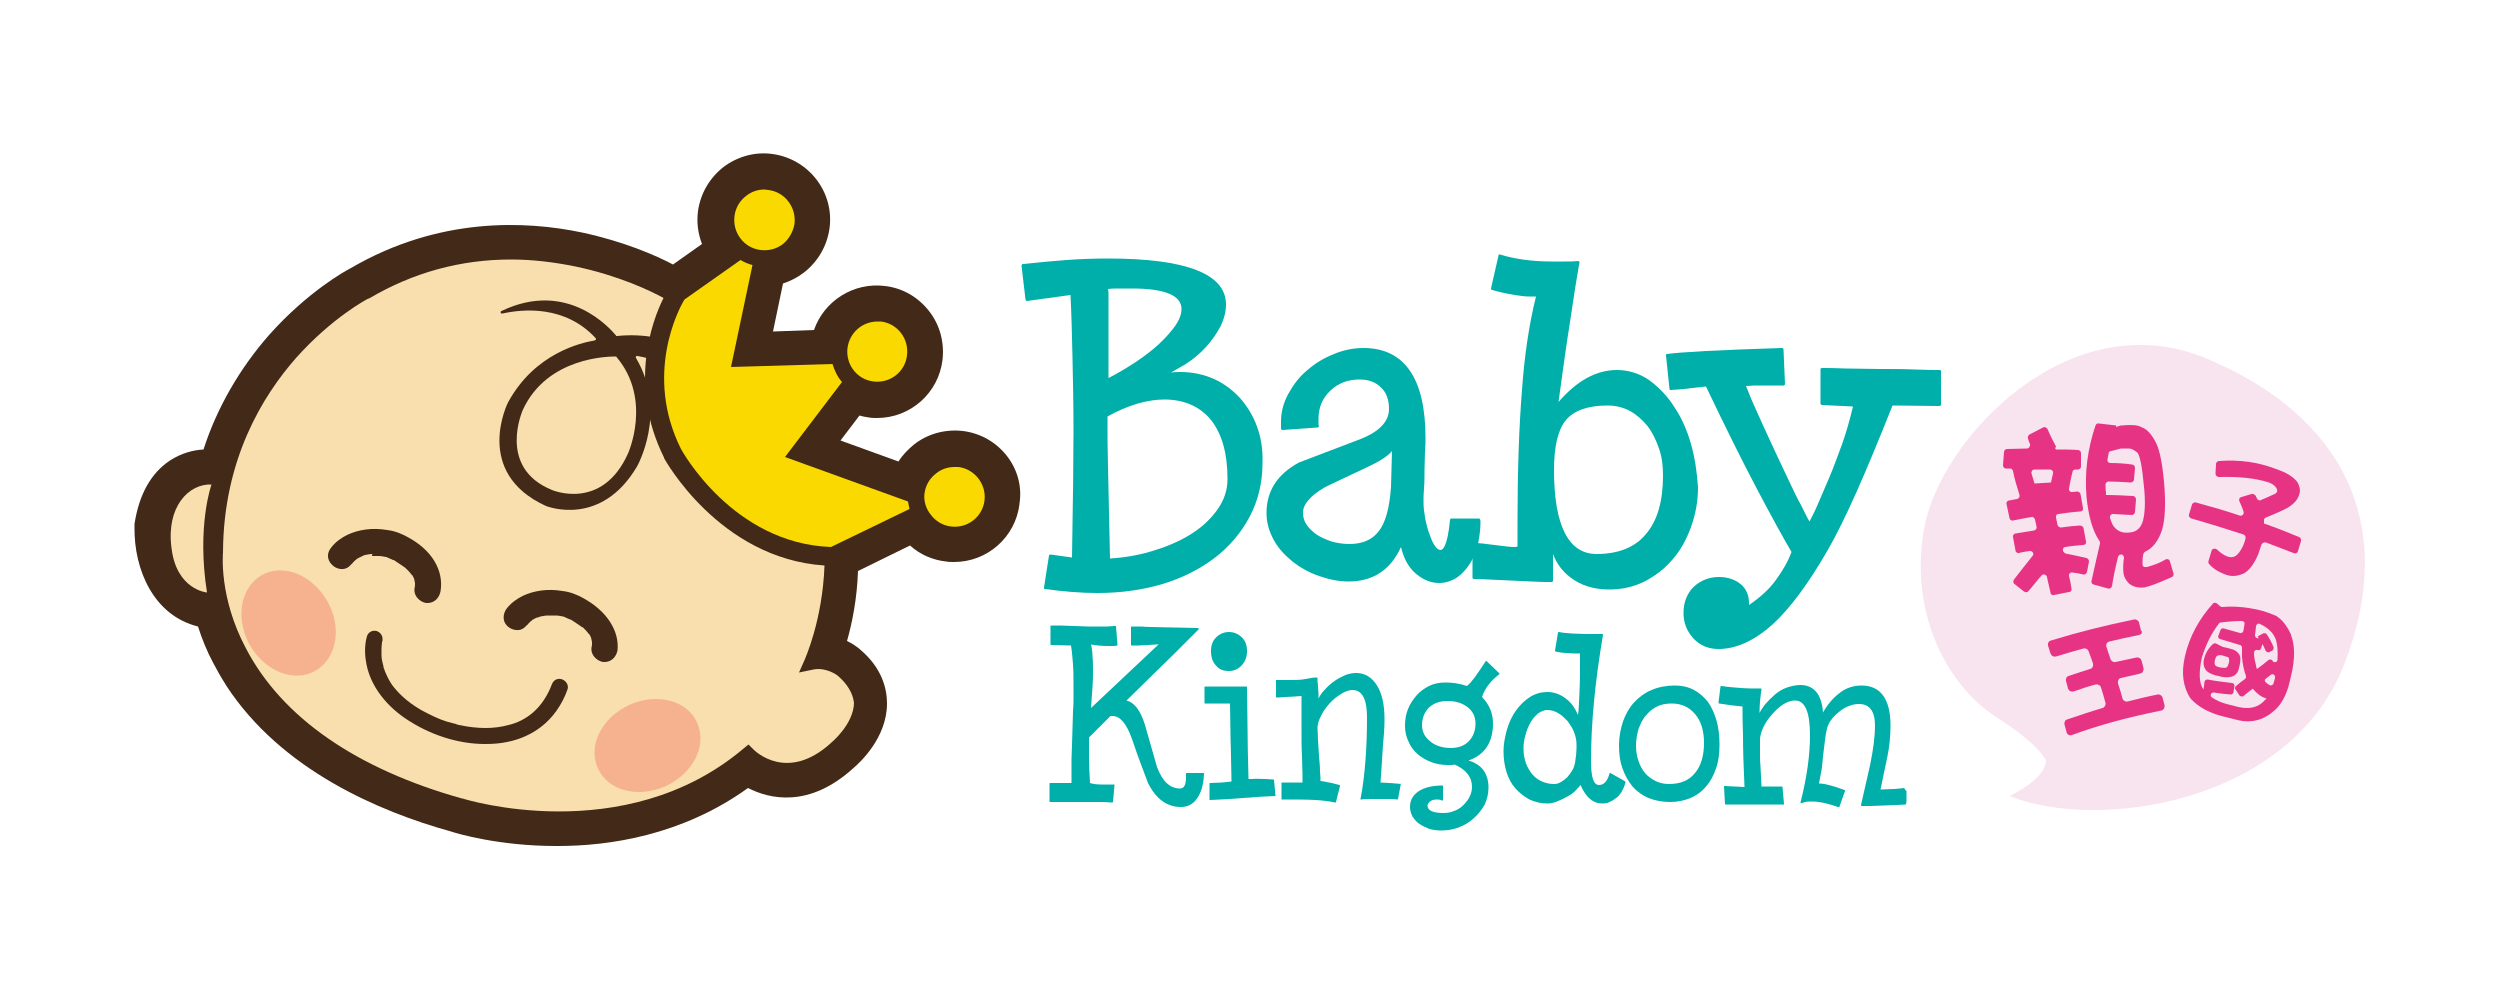
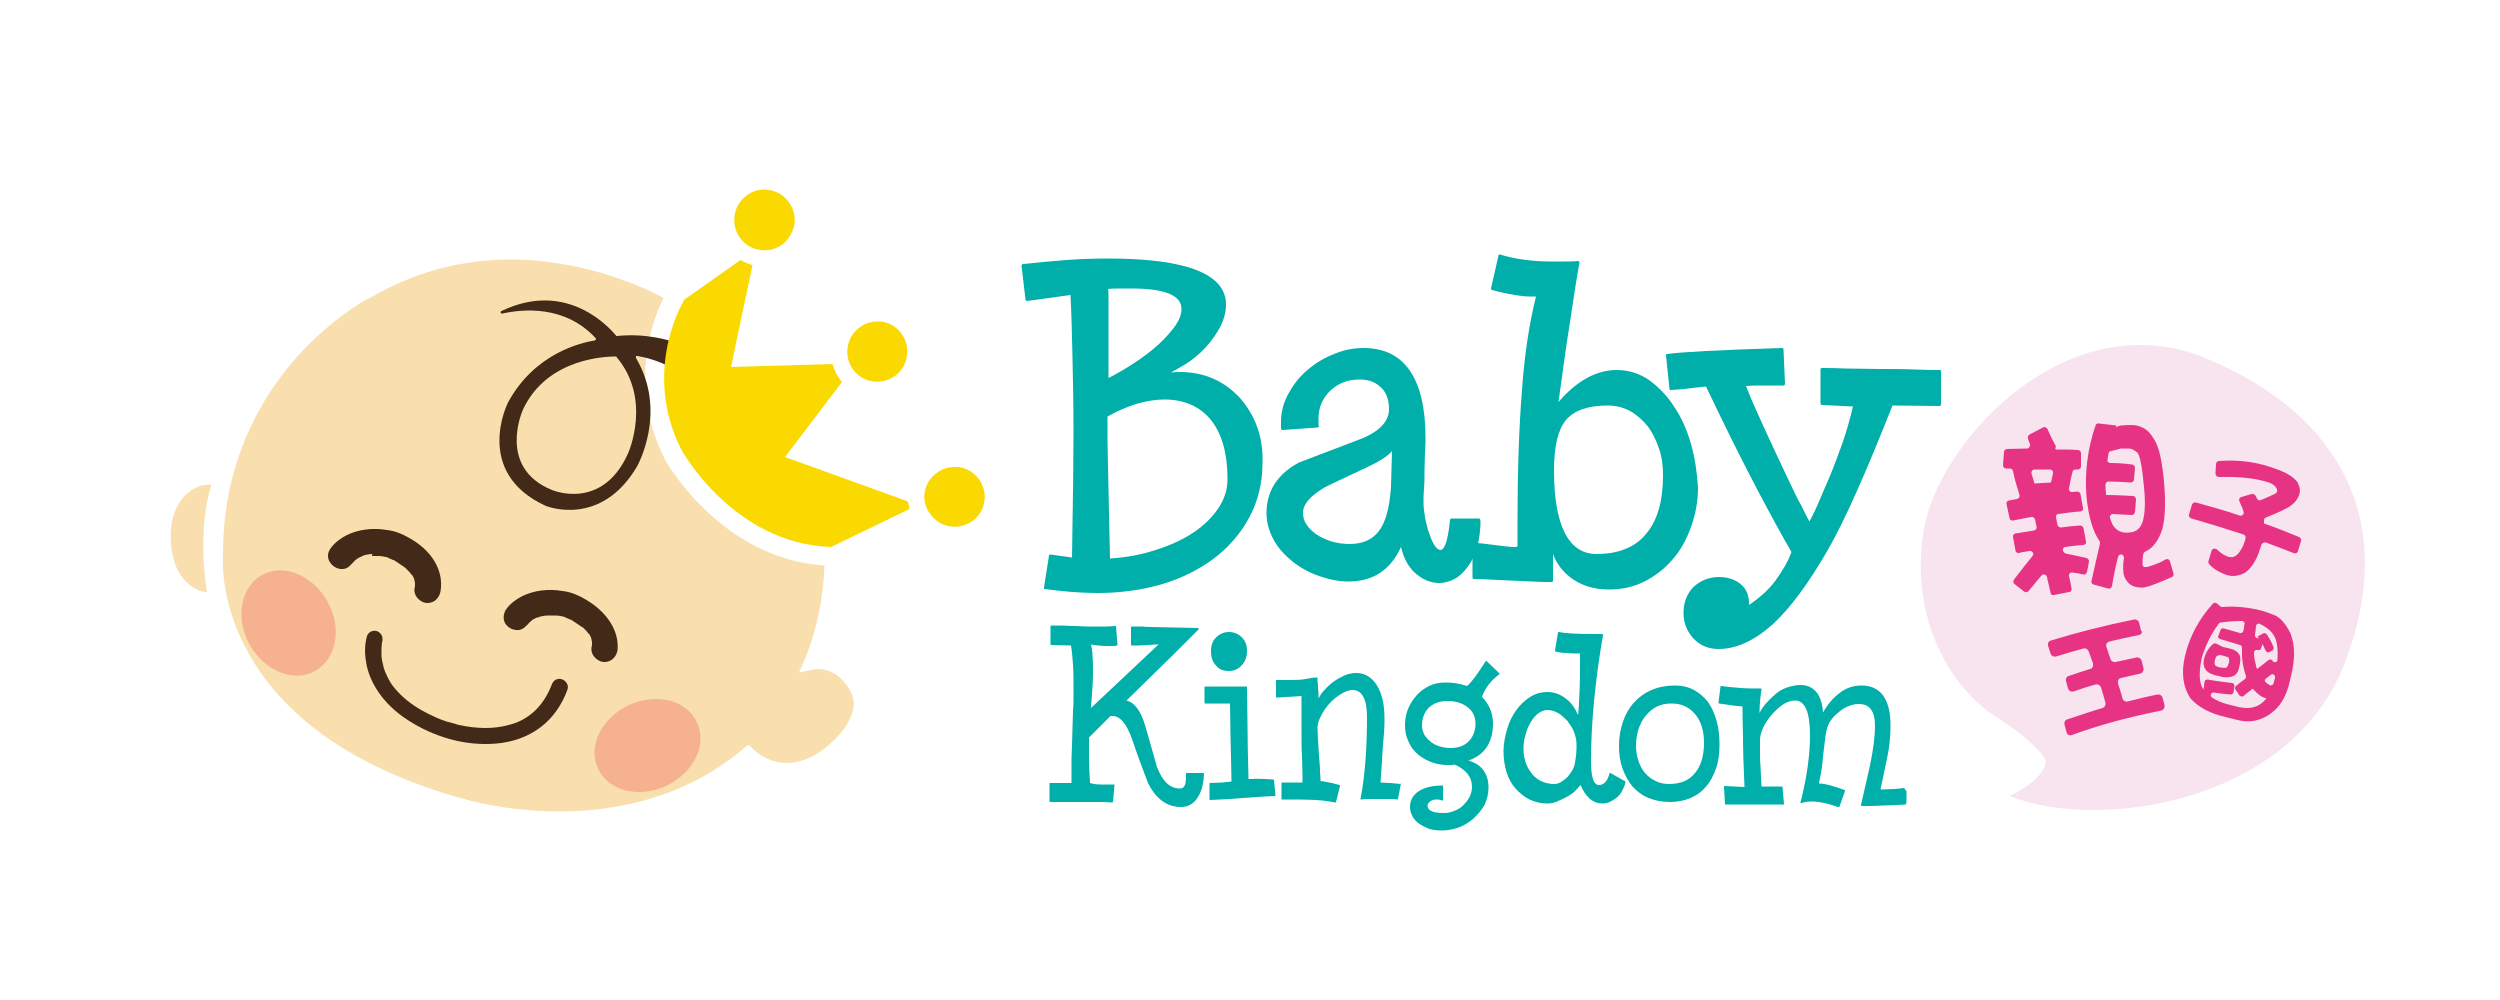
<svg xmlns="http://www.w3.org/2000/svg" version="1.1" id="圖層_1" x="0px" y="0px" viewBox="0 0 500 200" style="enable-background:new 0 0 500 200;" xml:space="preserve">
  <style type="text/css">
	.st0{fill:#422918;}
	.st1{fill:#F8DFAD;}
	.st2{fill:#F6B28F;}
	.st3{fill:#F9D900;}
	.st4{fill:#00AFA9;}
	.st5{fill:#F8E4EE;}
	.st6{fill:#E73384;}
</style>
  <g>
-     <path class="st0" d="M192.6,86.2c-3.5-0.4-7,0.5-9.8,2.7c-1.2,1-2.3,2.1-3.1,3.4l-11.6-4.2l3.8-5c0.6,0.2,1.3,0.3,1.9,0.4   c0.5,0.1,1.1,0.1,1.6,0.1c6.7,0,12.3-5,13.1-11.6c0,0,0,0,0,0c0.4-3.5-0.5-7-2.7-9.8c-2.2-2.8-5.3-4.6-8.8-5   c-6.3-0.8-12.2,3-14.2,8.8l-8.2,0.3l2-9.6c1.5-0.5,2.9-1.2,4.2-2.2c2.8-2.2,4.6-5.3,5.1-8.8c1-7.2-4.1-13.9-11.4-14.9   c-3.5-0.5-7,0.5-9.8,2.6c-2.8,2.2-4.6,5.3-5.1,8.8c-0.3,2.3,0,4.5,0.8,6.6l-5.8,4.1c-3.4-1.8-9.8-4.6-18.2-6.4   c-11.4-2.4-28.7-3.1-46.2,7.1c-1.2,0.6-8.7,4.8-16.3,13.3c-5.9,6.7-10.5,14.6-13.2,23c-2,0.1-4.4,0.7-6.7,2.2   c-3.8,2.5-6.2,6.8-7.1,12.7c0,0.1,0,0.2,0,0.2l0,0.2c0,0.1,0,0.2,0,0.3c-0.1,8.4,3.8,17.6,12.7,19.8c0.8,2.5,1.8,5,3.1,7.4   c0.7,1.3,1.4,2.6,2.3,4l0.3,0.5c11,16.8,30.5,25.1,44.9,29.1c1.2,0.4,9.6,2.9,21,2.9l0.4,0c10.2,0,24.8-2.1,38-11.6   c4.3,2.2,12.2,4.1,21.1-4c1.3-1.1,6.7-6.1,6.7-12.9c0-2.8-0.9-7.1-5.5-10.9c0,0,0,0-0.1-0.1c-0.3-0.2-1.1-0.9-2.4-1.5   c1-3.5,2-8.3,2.2-14l10.4-5.1c2,1.8,4.5,2.9,7.2,3.2c0.5,0.1,1.1,0.1,1.6,0.1c6.7,0,12.3-5,13.1-11.6c0,0,0,0,0-0.1   C205,93.7,199.8,87.1,192.6,86.2z" />
    <path class="st1" d="M167.5,135.1C167.5,135.1,167.5,135.1,167.5,135.1c0,0-2.2-1.7-4.8-1.2l-2.9,0.6l1.2-2.7   c0-0.1,3.5-7.7,3.9-18.7c-21.1-1.4-32-21.3-32.1-21.5l0-0.1c-7.1-14.3-2.5-27.1-0.1-31.9c-2.5-1.4-9-4.5-17.6-6.3   c-4.4-0.9-8.7-1.4-12.9-1.4c-10.1,0-19.6,2.6-28.4,7.8l-0.1,0c-0.1,0-7.3,3.8-14.5,11.9c-6.6,7.5-14.5,20.2-14.6,38.8l0,0.1   c0,0.1-0.9,8.9,4.6,19.2c7.2,13.8,22.1,24.1,43.2,30l0.1,0c0.3,0.1,32.3,10.1,56.1-9.9l1.1-0.9l1,1c0.3,0.3,6.8,6.7,15.6-1.4   l0.1-0.1c0,0,4.3-3.6,4.4-7.8C170.6,138.7,169.5,136.8,167.5,135.1z" />
    <path class="st2" d="M139.4,144.5c2.1,4.5-0.7,10.1-6.2,12.7c-5.5,2.5-11.6,1-13.6-3.5c-2.1-4.5,0.7-10.1,6.2-12.7   C131.3,138.5,137.4,140,139.4,144.5" />
    <g>
      <path class="st0" d="M116.6,119.6c-1.1-0.6-2.4-1.2-4.1-1.4c-2.9-0.5-5.7-0.1-8,1c-1,0.5-2.4,1.4-3.3,2.7    c-0.5,0.8-0.6,1.7-0.3,2.5c0.4,0.9,1.3,1.5,2.3,1.6c0.8,0.1,1.5-0.2,2.1-0.9c0.2-0.1,0.3-0.3,0.4-0.4c0.1-0.1,0.2-0.2,0.3-0.3    c0.1-0.1,0.1-0.1,0.2-0.2c0.1,0,0.2-0.1,0.2-0.2c0.3-0.1,0.5-0.3,0.8-0.4c0.1-0.1,0.3-0.1,0.4-0.1l0.2-0.1c0.1,0,0.2-0.1,0.3-0.1    c0.5-0.1,1-0.2,1.5-0.2c0.1,0,0.1,0,0.2,0c0,0,0,0,0.1,0l0.1,0l0.1,0c0.3,0,0.7,0,1,0c0.5,0,1,0.1,1.5,0.2c0,0,0,0,0,0l0.1,0    c0.1,0.1,0.3,0.1,0.4,0.2c0.2,0.1,0.5,0.2,0.7,0.3l0.2,0.1c0,0,0,0,0,0l0,0c0,0,0,0,0.1,0c0.1,0,0.2,0.1,0.2,0.1    c0.3,0.2,0.6,0.4,0.9,0.6c0.3,0.2,0.6,0.4,0.9,0.6c0.1,0.1,0.2,0.2,0.3,0.2l0.2,0.1c0.1,0.1,0.1,0.1,0.2,0.2    c0.3,0.3,0.6,0.6,0.9,1c0,0,0,0,0,0c0,0,0,0.1,0.1,0.1l0.1,0.1c0.1,0.2,0.2,0.4,0.3,0.6l0.1,0.4c0,0.2,0.1,0.4,0.1,0.5    c0,0,0,0,0,0.1c0,0,0,0.1,0,0.1l0,0.1c0,0.2,0,0.5-0.1,0.8c-0.1,0.6,0.1,1.3,0.5,1.8c0.5,0.6,1.1,1,1.9,1.1c0.1,0,0.2,0,0.2,0    c1.3,0,2.3-0.9,2.6-2.3C123.9,126.2,121.4,122.2,116.6,119.6z" />
      <path class="st0" d="M74.5,111.2C74.5,111.2,74.5,111.2,74.5,111.2l0.1,0l0.1,0c0.3,0,0.7,0,1,0c0.5,0,1,0.1,1.5,0.2c0,0,0,0,0,0    l0.1,0c0.1,0.1,0.3,0.1,0.4,0.2c0.2,0.1,0.5,0.2,0.7,0.3l0.2,0.1c0,0,0,0,0,0l0,0l0,0c0,0,0,0,0.1,0c0.1,0,0.2,0.1,0.2,0.1    c0.3,0.2,0.6,0.4,0.9,0.6c0.3,0.2,0.6,0.4,0.9,0.6c0.1,0.1,0.2,0.2,0.3,0.2l0.2,0.2c0.1,0.1,0.1,0.1,0.2,0.2    c0.3,0.3,0.6,0.6,0.9,1c0,0,0,0,0,0c0,0,0,0.1,0.1,0.1l0.1,0.1c0.1,0.2,0.2,0.4,0.3,0.6l0.1,0.4c0,0.2,0.1,0.4,0.1,0.5    c0,0,0,0,0,0.1c0,0,0,0.1,0,0.1l0,0.1c0,0.2,0,0.5-0.1,0.8c-0.1,0.6,0.1,1.3,0.5,1.8c0.5,0.6,1.1,1,1.9,1.1c0.1,0,0.2,0,0.2,0    c1.3,0,2.3-0.9,2.6-2.3c0.7-4.2-1.7-8.3-6.6-10.9c-1.1-0.6-2.4-1.2-4.1-1.4c-2.9-0.5-5.7-0.1-8,1c-1,0.5-2.4,1.4-3.3,2.7    c-1,1.4-0.4,2.8,0.7,3.6c1,0.7,2.5,0.8,3.4-0.4c0.2-0.1,0.3-0.3,0.4-0.4c0.1-0.1,0.2-0.2,0.3-0.3c0.1-0.1,0.1-0.1,0.2-0.2    c0.1,0,0.2-0.1,0.2-0.2c0.3-0.1,0.5-0.3,0.8-0.4c0.1-0.1,0.3-0.1,0.4-0.2l0.2-0.1c0.1,0,0.2-0.1,0.3-0.1c0.5-0.1,1-0.2,1.5-0.2    C74.3,111.2,74.4,111.2,74.5,111.2z" />
      <path class="st0" d="M112.5,135.9c-0.7-0.3-1.7-0.1-2.1,0.9c-0.9,2.4-2.2,4.3-3.8,5.7c-1.4,1.2-3.1,2.1-4.9,2.5    c-2.9,0.8-6.1,0.8-9.9,0l-0.4-0.1c0,0,0,0,0,0c0,0,0,0,0,0l-0.2-0.1c-0.3-0.1-0.5-0.1-0.8-0.2c-0.4-0.1-0.7-0.2-1.1-0.3    c-1.6-0.5-3.2-1.3-4.9-2.2c-2.3-1.3-4.1-2.8-5.5-4.5c-0.6-0.7-1-1.4-1.4-2.2c-0.2-0.4-0.3-0.7-0.5-1.1c-0.1-0.2-0.1-0.4-0.2-0.6    l-0.1-0.2c0,0,0,0,0-0.1l0-0.1c-0.2-0.8-0.4-1.5-0.4-2.2c0-0.1,0-0.2,0-0.4l0-0.1c0,0,0-0.1,0-0.1c0,0,0-0.1,0-0.1    c0-0.3,0-0.5,0-0.8c0-0.4,0.1-0.8,0.1-1.2c0-0.1,0.1-0.2,0.1-0.2l0,0c0-0.1,0-0.1,0-0.2c0.1-0.9-0.5-1.6-1.2-1.8    c-0.8-0.2-1.6,0.2-1.9,1c-0.6,2.1-0.4,4.2-0.1,5.7c0.8,4,3.5,7.8,7.5,10.6c4.9,3.4,10.7,5.3,16.2,5.3c1.5,0,3-0.1,4.4-0.4    c2.6-0.5,5-1.6,6.9-3.1c2.2-1.7,4.1-4.3,5.2-7.4C113.8,137,113.2,136.2,112.5,135.9z" />
    </g>
    <path class="st0" d="M137.4,71.4c0-0.3-0.1-0.6-0.1-0.9c-0.1-0.8-0.6-1.4-1.3-1.7c-2.1-0.8-6.9-2.2-12.6-1.6c-0.1,0-0.2,0-0.2-0.1   c-1-1.2-9.6-11.3-22.9-4.9c-0.3,0.1-0.2,0.6,0.2,0.5c4.1-0.9,12.5-1.7,18.6,4.9c0.2,0.2,0.1,0.4-0.2,0.5   c-2.4,0.4-11.9,2.4-17.3,12.4c0,0-7.1,14,7.6,20.7c0,0,0,0,0,0c0.3,0.1,11,4.3,18.2-7.9c0,0,6.2-10.9-0.2-21.7   c-0.1-0.2,0-0.5,0.3-0.4c1.2,0.2,4,0.8,6.9,2.4C135.8,74.3,137.6,73.1,137.4,71.4z M125.6,90.7c-5.2,11.6-15.2,7.3-15.2,7.3   c-11.1-4.5-5.8-16.1-5.8-16.1c4.9-10.5,17.1-10.6,18.5-10.6c0.1,0,0.2,0,0.2,0.1C130.5,79.9,125.6,90.7,125.6,90.7z" />
    <path class="st3" d="M136.2,89.8c0.1,0.2,10.3,18.9,30,19.6l15.7-7.6c-0.1-0.5-0.2-1-0.3-1.5L157,91.4l11.4-15   c-0.9-1-1.5-2.3-1.9-3.6l-20.3,0.6l4.3-20.4c-0.9-0.2-1.7-0.6-2.4-1l-11.2,7.9C135.7,61.8,128.8,75,136.2,89.8z" />
    <path class="st3" d="M158.9,44.8L158.9,44.8c0.4-3.3-1.9-6.4-5.2-6.8c-0.3,0-0.5-0.1-0.8-0.1c-1.3,0-2.6,0.4-3.7,1.3   c-1.3,1-2.1,2.4-2.3,4c-0.2,1.6,0.2,3.2,1.2,4.5c1,1.3,2.4,2.1,4,2.3c1.6,0.2,3.2-0.2,4.5-1.2C157.8,47.8,158.6,46.4,158.9,44.8z" />
    <path class="st3" d="M186.2,103c1,1.3,2.4,2.1,4,2.3c3.3,0.4,6.3-1.9,6.7-5.2c0.4-3.3-2-6.3-5.2-6.7c-0.3,0-0.5,0-0.8,0   c-1.3,0-2.6,0.4-3.7,1.3c-1.3,1-2.1,2.4-2.3,4C184.7,100.2,185.2,101.8,186.2,103z" />
    <path class="st1" d="M42.3,96.9c0,0-3,8.3-0.9,21.6c0,0-6.1-0.5-7.1-8.9C33.2,101.3,37.8,96.7,42.3,96.9z" />
    <path class="st2" d="M63,134.2c-4.3,2.4-10.1,0-13.1-5.3c-2.9-5.3-1.8-11.5,2.5-13.9c4.3-2.4,10.1,0,13.1,5.3   C68.5,125.6,67.3,131.8,63,134.2" />
    <path class="st3" d="M174.7,76.3c3.3,0.4,6.3-1.9,6.7-5.2c0.2-1.6-0.2-3.2-1.2-4.5c-1-1.3-2.4-2.1-4-2.3c-0.3,0-0.5,0-0.7,0   c-3,0-5.6,2.2-6,5.3C169.1,72.9,171.4,75.9,174.7,76.3z" />
    <g>
      <path class="st4" d="M251.4,85.3c-0.8-2.2-2-4.1-3.4-5.7c-1.5-1.6-3.2-2.9-5.2-3.8c-2-0.9-4.3-1.4-6.7-1.4c-0.6,0-1.2,0-1.9,0.1    c0.9-0.5,1.9-1.1,2.8-1.6c1.6-1,3-2.2,4.2-3.5c1.2-1.3,2.1-2.7,2.9-4.1c0.7-1.5,1.1-2.9,1.1-4.4c0-6.1-7.9-9.2-23.6-9.2    c-2.8,0-5.6,0.1-8.3,0.3c-2.8,0.2-5.7,0.5-8.7,0.8c-0.1,0-0.1,0-0.2,0.1c0,0.1-0.1,0.1-0.1,0.2l0.8,6.8c0,0.1,0,0.1,0.1,0.2    c0.1,0,0.1,0.1,0.2,0.1l8.7-1.2c0.2,3.9,0.3,8.2,0.4,12.6c0.1,4.6,0.2,9.5,0.2,14.7c0,5.3-0.1,13.7-0.3,25.2l-4.3-0.6    c-0.1,0-0.3,0.1-0.3,0.2l-1,6.4c0,0.1,0,0.1,0,0.2c0,0.1,0.1,0.1,0.2,0.1c3.6,0.5,7.1,0.8,10.5,0.8c4.6,0,9-0.6,13-1.8    c4-1.2,7.5-3,10.4-5.2c2.9-2.2,5.3-5,7-8.2c1.7-3.2,2.6-6.8,2.6-10.8C252.6,89.9,252.2,87.5,251.4,85.3z M222,111.7    c-0.2-8.4-0.3-14.5-0.4-18.4c-0.1-3.9-0.1-6.4-0.1-6.9v-3.1c4.1-2.3,8-3.4,11.4-3.4c3.9,0,7.1,1.4,9.3,4.1    c2.2,2.8,3.3,6.7,3.3,11.8c0,2.1-0.6,4-1.8,5.8c-1.2,1.8-2.9,3.5-5,4.9c-2.1,1.4-4.7,2.6-7.6,3.5    C228.4,110.9,225.3,111.5,222,111.7z M231.8,68.8c-1.4,1.3-3,2.5-4.8,3.7c-1.7,1.1-3.5,2.2-5.3,3.1V59.1c0-0.4,0-0.9-0.1-1.3    c0.8-0.1,1.6-0.1,2.3-0.1c0.8,0,1.6,0,2.5,0c6.6,0,9.9,1.4,9.9,4.1c0,1-0.4,2.1-1.2,3.3C234.3,66.2,233.2,67.5,231.8,68.8z" />
      <path class="st4" d="M295.8,103.7h-5.5c-0.1,0-0.3,0.1-0.3,0.3c-0.5,5.2-1.4,6-1.9,6c-0.4,0-0.9-0.4-1.3-1.1    c-0.5-0.8-0.8-1.8-1.2-2.9c-0.3-1.1-0.6-2.2-0.7-3.3c-0.2-1.1-0.2-1.9-0.2-2.5c0-0.5,0-1.4,0.1-2.5c0.1-1.1,0.1-2.4,0.1-3.7    c0-1.3,0.1-2.5,0.1-3.7c0.1-1.2,0.1-2.1,0.1-2.7c0-11.9-4.2-18-12.4-18c-2,0-4,0.4-5.9,1.2c-2,0.8-3.7,1.8-5.3,3.2    c-1.6,1.3-2.8,2.9-3.8,4.7c-1,1.8-1.5,3.7-1.5,5.6v1.4c0,0.1,0,0.2,0.1,0.2c0.1,0.1,0.1,0.1,0.2,0.1l7-0.5c0.1,0,0.2-0.1,0.3-0.2    c0-0.1,0-0.2-0.1-0.3c0,0,0-0.1,0-0.5v-0.8c0-2.2,0.8-4.1,2.4-5.6c1.6-1.5,3.5-2.2,5.8-2.2c1.8,0,3.2,0.5,4.3,1.6    c1.1,1,1.6,2.5,1.6,4.3c0,2.6-2.1,4.7-6.2,6.2l-11.8,4.5c-4.3,2.3-6.5,5.7-6.5,10.1c0,1.9,0.5,3.6,1.4,5.3    c0.9,1.7,2.2,3.1,3.8,4.4c1.5,1.2,3.3,2.2,5.3,2.9c2,0.7,4,1.1,5.9,1.1c4.9,0,8.4-2.3,10.5-6.9c0.5,2.1,1.3,3.7,2.6,5    c1.5,1.4,3.2,2.2,5,2.2c1.3,0,2.5-0.4,3.6-1.1c1-0.7,1.9-1.7,2.6-2.8c0.7-1.1,1.3-2.5,1.6-3.9c0.3-1.5,0.5-3,0.5-4.4    C296.1,103.8,295.9,103.7,295.8,103.7z M269.9,108.8c-1.3,0-2.5-0.2-3.6-0.5c-1.1-0.4-2.1-0.8-3-1.4c-0.8-0.6-1.5-1.2-2-2    c-0.5-0.7-0.7-1.5-0.7-2.4c0-1.6,1.4-3.3,4.3-5c0.3-0.2,3.1-1.5,8.4-4c2.6-1.2,4.3-2.3,5.1-3.3l-0.2,7.2c-0.3,4.2-1.1,7.2-2.5,8.9    C274.4,108,272.4,108.8,269.9,108.8z" />
      <path class="st4" d="M338.2,88.8c-0.8-2.8-1.9-5.3-3.4-7.5c-1.4-2.2-3.1-3.9-5-5.3c-1.9-1.3-4.1-2-6.4-2c-4.1,0-8,2.1-11.7,6.4    c0.9-6.5,1.6-11.7,2.3-16c0.7-4.7,1.3-8.7,1.9-11.9c0-0.1,0-0.2-0.1-0.2c-0.1-0.1-0.1-0.1-0.2-0.1c-0.9,0.1-1.8,0.1-2.7,0.1    c-0.9,0-1.7,0-2.6,0c-3.9,0-7.4-0.5-10.3-1.4c-0.1,0-0.2,0-0.2,0c-0.1,0-0.1,0.1-0.1,0.2l-1.5,6.6c0,0.1,0.1,0.3,0.2,0.3    c1.8,0.5,3.3,0.8,4.5,1c1.2,0.2,2.2,0.3,2.9,0.3h0.9c0.2,0,0.3,0,0.5,0c-1.3,5.2-2.3,11.5-2.8,18.7c-0.6,7.4-0.9,16.2-0.9,26.4    v4.9l-0.4,0.1c-0.4,0-0.9,0-1.7-0.1c-0.8-0.1-1.6-0.2-2.5-0.3c-0.9-0.1-1.7-0.2-2.4-0.3c-0.8-0.1-1.4-0.1-1.7-0.1    c-0.2,0-0.3,0.1-0.3,0.3v6.6c0,0.2,0.1,0.3,0.3,0.3c0.6,0,1.6,0,2.9,0.1c1.4,0.1,2.8,0.1,4.3,0.2c1.5,0.1,3,0.1,4.4,0.2    c1.5,0.1,2.5,0.1,3.2,0.1h0.7c0.2,0,0.3-0.1,0.3-0.3v-5.3c0.7,1.9,1.9,3.5,3.5,4.7c2.1,1.6,4.7,2.4,7.7,2.4c2.5,0,4.9-0.5,7.1-1.6    c2.1-1.1,4-2.5,5.6-4.4c1.6-1.8,2.8-4,3.7-6.5c0.9-2.5,1.4-5.1,1.4-7.9C339.4,94.5,339,91.6,338.2,88.8z M332.6,95.1    c0,5.1-1.1,9-3.4,11.7c-2.2,2.7-5.6,4-9.9,4c-5.6,0-8.5-5.7-8.5-16.8c0-4.7,0.8-8.1,2.4-10c1.6-1.9,4.4-2.9,8.3-2.9    c1.7,0,3.2,0.4,4.5,1.1c1.3,0.7,2.5,1.8,3.5,3c1,1.3,1.7,2.8,2.3,4.5C332.4,91.4,332.6,93.2,332.6,95.1z" />
      <path class="st4" d="M387.9,74c-1.1,0-2.8,0-4.9-0.1c-2.2-0.1-4.5-0.1-6.9-0.1c-2.4,0-4.7-0.1-6.9-0.1c-2.2-0.1-3.8-0.1-4.8-0.1    c-0.2,0-0.3,0.1-0.3,0.3v6.8c0,0.1,0.1,0.3,0.3,0.3l6.2,0.3c-0.6,2.5-1.3,5-2.1,7.3c-0.9,2.4-1.7,4.7-2.6,6.8    c-0.9,2.1-1.7,4-2.4,5.6c-0.6,1.4-1.2,2.5-1.6,3.3c-0.5-0.8-1-1.9-1.6-3.1c-0.8-1.4-1.6-3.1-2.4-4.8c-0.8-1.7-1.7-3.6-2.6-5.5    c-0.9-1.9-1.7-3.7-2.5-5.4c-0.8-1.7-1.5-3.4-2.2-4.9c-0.6-1.3-1-2.5-1.4-3.4c0.6,0,1.2-0.1,1.9-0.1c0.8,0,1.6,0,2.3,0    c0.5,0,1,0,1.6,0c0.5,0,1.1,0,1.7,0c0.1,0,0.1,0,0.2-0.1c0.1-0.1,0.1-0.1,0.1-0.2l-0.3-6.9c0-0.2-0.1-0.3-0.3-0.3    c-6.3,0.2-11.4,0.4-15.2,0.6c-3.8,0.2-6.3,0.4-7.8,0.6c-0.1,0-0.3,0.2-0.2,0.3l0.7,6.7c0,0.1,0.1,0.3,0.3,0.2    c1.6-0.1,3-0.2,4.2-0.4c1.1-0.1,2-0.2,2.8-0.3c4,8.4,7.5,15.4,10.3,20.7c2.8,5.3,5.1,9.5,6.8,12.4c-0.7,1.9-1.8,3.8-3.2,5.7    c-1.3,1.8-3.1,3.4-5.3,4.9v-0.4c0-1.6-0.6-2.9-1.7-3.8c-1.1-0.9-2.6-1.4-4.3-1.4c-2,0-3.7,0.7-5.1,2c-1.3,1.3-2,3.1-2,5.2    c0,2,0.7,3.7,2,5.1c1.3,1.4,3,2.1,5,2.1c3.6,0,7.2-1.7,10.8-4.9c3.5-3.2,7.2-8.2,11-14.8c1.8-3.1,3.7-7,5.8-11.7    c2.1-4.7,4.5-10.5,7.2-17.3l9.4,0.1c0,0,0,0,0,0c0.1,0,0.1,0,0.2-0.1c0.1-0.1,0.1-0.1,0.1-0.2v-6.8C388.2,74.1,388,74,387.9,74z" />
    </g>
    <g>
      <g>
        <path class="st4" d="M240.7,154.6h-3.4c-0.1,0-0.1,0.1-0.1,0.1c0,0.2,0,0.3,0,0.4c0,0.1,0,0.2,0,0.4c0,1.5-0.4,2.2-1.2,2.2     c-2,0-3.5-1.4-4.6-4.3l-2.4-8.4c-0.9-2.9-2.1-4.5-3.7-4.9l9.5-9.3c2.4-2.4,4-4,4.9-4.9c0,0,0.1-0.1,0-0.2c0-0.1-0.1-0.1-0.1-0.1     c-8.8-0.2-10.9-0.2-11.2-0.3c0,0,0,0-0.1,0h-2c-0.1,0-0.1,0.1-0.1,0.1v3.6c0,0.1,0.1,0.1,0.1,0.1c0.3,0,0.8,0,1.4,0     c0.6,0,1.2-0.1,1.8-0.1c0.6,0,1.2-0.1,1.7-0.1c0.2,0,0.5,0,0.6-0.1l-13.6,12.8c0.1-1.6,0.2-3,0.3-4.2c0.1-1.3,0.1-2.4,0.1-3.2     c0-1,0-2-0.1-2.9c0-0.8-0.1-1.6-0.3-2.4c1.1,0.2,2.2,0.3,3.4,0.3c0.3,0,0.6,0,0.9,0c0.3,0,0.6,0,0.9-0.1c0.1,0,0.1-0.1,0.1-0.2     l-0.3-3.6c0-0.1-0.1-0.2-0.2-0.1c-0.5,0-1.1,0.1-1.6,0.1c-0.6,0-1.2,0-1.8,0c-0.4,0-1.1,0-2,0c-0.9,0-1.8-0.1-2.8-0.1     c-1,0-1.9-0.1-2.7-0.1c-0.9,0-1.5,0-1.9,0c-0.1,0-0.1,0.1-0.1,0.1v3.7c0,0.1,0.1,0.1,0.1,0.1l4,0.1c0.2,1.2,0.3,2.5,0.4,3.8     c0.1,1.4,0.1,2.9,0.1,4.5c0,0.5,0,1.2,0,2c0,0.9,0,1.8-0.1,2.9c0,1.1-0.1,2.2-0.1,3.3c0,1.2-0.1,2.3-0.1,3.3c0,1.1-0.1,2-0.1,2.9     c0,0.9,0,1.6,0,2.1v2.2c0,0.1,0,0.2,0,0.3c0,0.1,0,0.1,0,0.2h-4.3c-0.1,0-0.1,0.1-0.1,0.1v3.6c0,0.1,0.1,0.1,0.1,0.1     c0.3,0,0.8,0,1.6,0c0.7,0,1.5,0,2.4,0l2.4,0c0.8,0,1.3,0,1.7,0c0.8,0,1.6,0,2.3,0c0.7,0,1.4,0.1,2,0.1c0,0,0.1,0,0.1,0     c0,0,0-0.1,0.1-0.1l0.3-3.4c0,0,0-0.1,0-0.1c0,0-0.1,0-0.1,0h-2.5c-0.9,0-1.7-0.1-2.3-0.3c-0.1-2-0.2-3.6-0.2-4.8     c0-1.2,0-2,0-2.4v-1.5c0-0.3,0-0.4,0-0.4l4.3-4.3c0,0,0.1,0,0.4,0c1.5,0,2.8,1.5,3.9,4.6c0.8,2.4,1.5,4.3,2,5.6     c0.5,1.3,0.9,2.4,1.2,3.2c1.6,3.2,3.8,4.8,6.6,4.8c1.5,0,2.6-0.7,3.4-2c0.8-1.3,1.2-3,1.2-5.1     C240.9,154.7,240.8,154.6,240.7,154.6z" />
        <g>
          <path class="st4" d="M245.8,134.2c1,0,1.9-0.4,2.6-1.2c0.7-0.8,1-1.7,1-2.8c0-1.1-0.3-2-1-2.7c-0.7-0.7-1.6-1.1-2.6-1.1      c-1,0-1.9,0.4-2.6,1.1c-0.7,0.7-1,1.6-1,2.7c0,1.2,0.3,2.2,1,2.9C243.8,133.9,244.7,134.2,245.8,134.2z" />
          <path class="st4" d="M254.8,156c0-0.1-0.1-0.1-0.1-0.1c-0.6,0-1.1-0.1-1.7-0.1c-0.9,0-1.8-0.1-2.6,0c-0.2,0-0.4,0-0.7,0      c-0.1-4.1-0.2-7.7-0.2-10.7c0-3-0.1-5.6-0.1-7.7c0-0.1-0.1-0.1-0.1-0.1h-8.3c-0.1,0-0.1,0.1-0.1,0.1v3.2c0,0.1,0.1,0.1,0.1,0.1      h5c0,1.8,0.1,4,0.1,6.5c0.1,2.5,0.1,5.5,0.2,9.1c-0.6,0.1-1.2,0.1-1.9,0.2c-0.8,0-1.5,0.1-2.4,0.1c-0.1,0-0.1,0.1-0.1,0.1v3.2      c0,0,0,0.1,0,0.1c0,0,0.1,0,0.1,0c0,0,0,0,0,0c2.2-0.1,4.4-0.2,6.6-0.4c2.2-0.2,4.3-0.3,6.4-0.4c0,0,0.1,0,0.1,0      c0,0,0-0.1,0-0.1L254.8,156z" />
        </g>
        <path class="st4" d="M280.1,156.8L280.1,156.8C280.1,156.8,280.1,156.8,280.1,156.8c-0.2,0-0.5-0.1-1-0.1c-0.7-0.1-1.7-0.1-3-0.2     c0.3-3.8,0.4-6.7,0.6-8.7c0.2-2.1,0.2-3.4,0.2-4c0-2.9-0.5-5.1-1.5-6.7c-1-1.6-2.4-2.5-4.1-2.5c-0.7,0-1.4,0.1-2.2,0.4     c-0.7,0.3-1.5,0.7-2.2,1.2c-0.7,0.5-1.4,1.1-2,1.8c-0.5,0.5-0.9,1.1-1.2,1.7v-0.1c0-0.3,0-0.6,0-1c0-0.4-0.1-0.7-0.1-1.1     c0-0.4,0-0.8-0.1-1.1c0-0.3,0-0.6,0-0.8c0-0.1-0.1-0.1-0.1-0.1c-0.6,0-1.4,0.1-2.3,0.3c-0.9,0.2-2.1,0.2-3.5,0.2l-2.3,0     c0,0-0.1,0-0.1,0c0,0,0,0.1,0,0.1v3.3c0,0.1,0.1,0.1,0.1,0.1c0.3,0,0.9,0,1.7-0.1c0.8,0,1.9-0.1,3.3-0.2c0,0.2,0,0.3,0,0.5v0.6     c0,2.2,0,4.1,0,5.9c0,1.8,0,3.5,0.1,5c0,1.5,0.1,2.7,0.1,3.6c0,0.8,0,1.4,0,1.7l-4.1,0c-0.1,0-0.1,0.1-0.1,0.1v3.2     c0,0.1,0.1,0.1,0.1,0.1c2.7,0,4.9,0,6.7,0.1c1.7,0.1,3,0.3,3.9,0.5c0,0,0,0,0,0c0,0,0.1,0,0.1,0c0,0,0.1-0.1,0.1-0.1l0.8-3.2     c0-0.1,0-0.2-0.1-0.2c-1.1-0.3-1.9-0.5-2.6-0.6c-0.5-0.1-0.9-0.2-1.2-0.2c0-0.4,0-1-0.1-1.9c0-1-0.1-2-0.2-3.1     c-0.1-1.1-0.1-2.2-0.2-3.2c0-1-0.1-1.8-0.1-2.4c0-0.7,0.2-1.5,0.7-2.4c0.4-0.9,1-1.7,1.7-2.5c0.7-0.8,1.5-1.4,2.3-1.9     c0.8-0.5,1.6-0.8,2.3-0.8c1.9,0,2.9,1.8,2.9,5.4c0,3.1-0.1,6-0.3,8.6c-0.2,2.6-0.5,5.3-1,7.8c0,0,0,0.1,0,0.1c0,0,0.1,0,0.1,0     c0.6-0.1,1.3-0.1,2-0.1c0.7,0,1.5,0,2.4,0c0.5,0,1,0,1.4,0c0.5,0,0.9,0,1.4,0.1c0.1,0,0.1,0,0.2-0.1l0.6-3.2c0,0,0,0,0,0     C280.3,156.9,280.3,156.8,280.1,156.8z" />
        <path class="st4" d="M299.8,134.9c0,0,0.1-0.1,0.1-0.1c0,0,0-0.1,0-0.1l-2.6-2.5c0,0-0.1,0-0.1,0c0,0-0.1,0-0.1,0.1     c-0.8,1.2-1.5,2.3-2.1,3.1c-0.6,0.8-1.1,1.4-1.6,1.8c-1.5-0.5-2.9-0.7-4.3-0.7c-1.2,0-2.3,0.2-3.3,0.7c-1,0.5-1.8,1.1-2.5,1.9     c-0.7,0.8-1.3,1.7-1.7,2.7c-0.4,1-0.6,2.1-0.6,3.3c0,1.1,0.2,2.2,0.7,3.2c0.4,1,1,1.8,1.8,2.5c0.8,0.7,1.7,1.2,2.7,1.6     c1,0.4,2.2,0.6,3.3,0.6c0.3,0,0.5,0,0.7,0c0.2,0,0.4,0,0.7-0.1c2.3,1,3.5,2.5,3.5,4.5c0,0.7-0.2,1.4-0.5,2     c-0.3,0.6-0.8,1.2-1.3,1.7c-0.5,0.5-1.2,0.9-1.8,1.1c-0.7,0.3-1.4,0.4-2.1,0.4c-2.1,0-3.2-0.5-3.2-1.5c0-0.3,0.2-0.5,0.5-0.8     c0.4-0.3,0.8-0.4,1.3-0.4c0.7,0,1,0.1,1,0.2c0,0,0.1,0,0.2,0c0.1,0,0.1-0.1,0.1-0.1v-2.8c0-0.1-0.1-0.1-0.1-0.1     c-2,0-3.6,0.4-4.7,1.1c-1.2,0.8-1.8,1.8-1.8,3.2c0,0.7,0.2,1.3,0.5,1.9c0.4,0.6,0.8,1.1,1.4,1.5c0.6,0.4,1.3,0.7,2,1     c0.8,0.2,1.6,0.3,2.4,0.3c1.1,0,2.3-0.2,3.4-0.6c1.1-0.4,2.1-1,3-1.8c0.9-0.8,1.6-1.7,2.2-2.7c0.5-1.1,0.8-2.2,0.8-3.5     c0-1.5-0.4-2.7-1.2-3.7c-0.7-0.8-1.7-1.4-2.8-1.7c3.2-1.1,4.9-3.6,4.9-7.4c0-2.1-0.8-3.9-2.2-5.3     C297,137.6,298.2,136.1,299.8,134.9z M295.1,144.7c0,1.5-0.5,2.7-1.4,3.6c-0.9,0.9-2.1,1.3-3.6,1.3c-0.7,0-1.4-0.1-2.1-0.3     c-0.7-0.2-1.3-0.5-1.8-0.9c-0.5-0.4-1-0.9-1.3-1.4c-0.3-0.6-0.5-1.2-0.5-1.9c0-1.5,0.5-2.7,1.4-3.6c1-0.9,2.2-1.3,3.7-1.3     c1.6,0,3,0.4,4.1,1.3C294.5,142.2,295.1,143.3,295.1,144.7z" />
        <path class="st4" d="M324.9,156.2l-2.8-1.6c0,0-0.1,0-0.1,0c0,0-0.1,0.1-0.1,0.1c-0.4,1.5-1.1,2.3-2.1,2.3     c-1.1,0-1.6-1.6-1.6-4.8c0-7.4,0.8-15.9,2.4-25.2c0,0,0-0.1,0-0.1c0,0-0.1-0.1-0.1-0.1h-1.5c-3.4,0-5.8-0.1-7.2-0.4     c0,0-0.1,0-0.1,0c0,0-0.1,0.1-0.1,0.1l-0.6,3.6c0,0.1,0,0.1,0.1,0.2c0.8,0.2,1.6,0.3,2.4,0.3c0.8,0.1,1.6,0.1,2.5,0.1v0.5     c0,2.7,0,5.1-0.1,7.2c-0.1,1.7-0.1,3.3-0.3,4.6c-0.5-1.2-1.2-2.3-2.2-3.1c-1.2-1-2.5-1.5-3.9-1.5c-1.2,0-2.4,0.3-3.5,1     c-1.1,0.7-2,1.6-2.8,2.7c-0.8,1.1-1.4,2.4-1.8,3.8c-0.4,1.4-0.7,2.9-0.7,4.3c0,1.5,0.2,2.9,0.6,4.2c0.4,1.3,1,2.4,1.8,3.3     c0.8,0.9,1.7,1.6,2.8,2.2c1.1,0.5,2.3,0.8,3.6,0.8c0.5,0,1.2-0.1,1.9-0.4c0.7-0.3,1.4-0.6,2.1-1c0.7-0.4,1.3-0.8,1.7-1.3     c0.4-0.4,0.7-0.7,0.9-1c1.1,2.5,2.5,3.7,4.4,3.7c0.6,0,1.1-0.1,1.6-0.4c0.5-0.2,1-0.6,1.4-0.9c0.4-0.4,0.8-0.9,1-1.4     c0.3-0.5,0.5-1.1,0.6-1.6C325,156.3,325,156.2,324.9,156.2z M307.6,142.7c0.6-0.4,1.2-0.7,1.8-0.7c0.8,0,1.5,0.2,2.2,0.6     c0.7,0.4,1.3,1,1.9,1.6c0.5,0.7,1,1.4,1.3,2.2c0.3,0.8,0.5,1.6,0.5,2.4c0,0.1,0,0.5,0,1c0,0.6-0.1,1.5-0.3,2.8     c-0.1,0.4-0.2,0.9-0.5,1.4c-0.3,0.5-0.6,0.9-1,1.4c-0.4,0.4-0.8,0.7-1.3,1c-0.5,0.3-0.9,0.4-1.4,0.4c-0.9,0-1.7-0.2-2.4-0.5     c-0.7-0.3-1.4-0.8-1.9-1.4c-0.5-0.6-1-1.4-1.3-2.2c-0.3-0.9-0.5-1.8-0.5-2.9c0-0.9,0.1-1.9,0.4-2.8c0.2-0.9,0.6-1.8,1-2.5     C306.5,143.8,307,143.2,307.6,142.7z" />
        <path class="st4" d="M343.3,144.1c-0.4-1.4-1-2.7-1.7-3.7c-0.8-1-1.7-1.8-2.8-2.4c-1.1-0.6-2.4-0.9-3.8-0.9     c-1.7,0-3.3,0.3-4.7,0.9c-1.4,0.6-2.6,1.5-3.5,2.5c-1,1.1-1.7,2.4-2.2,3.8c-0.5,1.5-0.8,3.1-0.8,4.8c0,1.7,0.2,3.2,0.7,4.6     c0.5,1.4,1.2,2.6,2,3.6c0.9,1,2,1.8,3.2,2.3c1.3,0.5,2.7,0.8,4.3,0.8c1.5,0,2.9-0.3,4.1-0.8c1.2-0.5,2.3-1.3,3.1-2.3     c0.9-1,1.5-2.2,2-3.6c0.5-1.4,0.7-3,0.7-4.8C343.9,147.1,343.7,145.5,343.3,144.1z M334.3,140.7c2,0,3.5,0.7,4.7,2.1     c1.2,1.4,1.8,3.3,1.8,5.8c0,2.5-0.6,4.6-1.8,6c-1.2,1.5-2.9,2.2-5.2,2.2c-1,0-1.9-0.2-2.7-0.6c-0.8-0.4-1.5-0.9-2.1-1.6     c-0.6-0.7-1-1.5-1.3-2.4c-0.3-0.9-0.5-1.9-0.5-3c0-1.2,0.2-2.3,0.5-3.4c0.4-1,0.8-2,1.5-2.7c0.6-0.8,1.4-1.4,2.2-1.8     C332.2,140.9,333.2,140.7,334.3,140.7z" />
        <path class="st4" d="M380.9,157.7c0-0.1-0.1-0.1-0.2-0.1c-0.3,0.1-1,0.1-1.9,0.2c-0.9,0-1.8,0.1-2.7,0.1l1.3-6.2     c0.5-2.3,0.7-4.5,0.7-6.6c0-5.3-2-8-5.8-8c-1.6,0-3.2,0.5-4.5,1.6c-1.2,0.9-2.3,2.2-3.2,3.8c-0.1-1.6-0.5-2.9-1.1-3.8     c-0.8-1.1-1.9-1.7-3.4-1.7c-0.9,0-1.8,0.2-2.7,0.5c-0.9,0.3-1.7,0.8-2.4,1.4c-0.7,0.6-1.4,1.3-2,2c-0.4,0.5-0.8,1.1-1.1,1.7     c0-1.8,0.2-3.4,0.4-4.7c0,0,0-0.1,0-0.1c0,0-0.1-0.1-0.1-0.1c-1.4,0-2.8,0-4-0.1c-1.3-0.1-2.6-0.2-3.9-0.4c0,0-0.1,0-0.1,0     c0,0-0.1,0.1-0.1,0.1l-0.4,3.2c0,0.1,0,0.1,0.1,0.2c1.9,0.3,3.5,0.5,4.7,0.6c0,1.3,0,3.3,0.1,5.9c0,2.6,0.1,6.1,0.3,10.2l-4-0.2     c0,0-0.1,0-0.1,0c0,0,0,0.1,0,0.1l0.2,3.5c0,0.1,0.1,0.1,0.1,0.1h11.6c0,0,0.1,0,0.1,0c0,0,0-0.1,0-0.1l-0.3-3.4     c0-0.1-0.1-0.1-0.1-0.1h-4.1l-0.2-4c-0.1-0.9-0.1-1.7-0.1-2.4c0-0.7,0-1.3,0-1.9V148c0-0.7,0.2-1.5,0.6-2.4     c0.4-0.9,1-1.8,1.7-2.6c0.7-0.8,1.4-1.5,2.3-2.1c0.8-0.5,1.6-0.8,2.4-0.8c2,0,3,2.3,3,7c0,3.8-0.6,8.3-1.9,13.4     c0,0.1,0,0.1,0.1,0.1c0,0,0.1,0,0.2,0c0.4-0.2,1-0.3,1.9-0.3c1.6,0,3.3,0.4,5.3,1.1c0,0,0,0,0.1,0c0,0,0,0,0.1,0     c0,0,0.1,0,0.1-0.1l1.1-3.1c0-0.1,0-0.2-0.1-0.2c-2.2-0.8-3.9-1.3-5.1-1.3c0.1-0.5,0.2-1.2,0.4-2.1c0.2-1,0.3-2.1,0.4-3.3     c0.1-1.1,0.3-2.2,0.4-3.3c0.1-1,0.3-1.8,0.4-2.3c0.2-0.6,0.4-1.2,0.9-1.8c0.4-0.6,1-1.1,1.6-1.6c0.6-0.5,1.3-0.9,1.9-1.1     c0.7-0.3,1.4-0.4,2-0.4c2.1,0,3.2,1.4,3.2,4.4c0,1.9-0.3,4.5-1,7.9l-1.8,7.9c0,0,0,0.1,0,0.1c0,0,0.1,0.1,0.1,0.1     c0.4,0,1,0,1.8,0c0.8,0,1.7-0.1,2.6-0.1c0.9,0,1.7-0.1,2.6-0.1c0.8,0,1.4-0.1,1.8-0.1c0.1,0,0.1,0,0.1-0.1     c0.1-0.3,0.1-0.6,0.1-0.9c0-0.4,0-0.7,0-1v-0.7C381,158,381,157.8,380.9,157.7z" />
      </g>
    </g>
    <path class="st5" d="M401.9,159.2c0,0,7.1-3.2,7.3-7.1c0,0-1.2-3.1-10.1-8.8c-8.9-5.7-17.4-19.7-14.3-37.5   c3.1-17.9,29-45.6,56.5-34.1c27.5,11.5,38.4,33.4,27.5,61.3C457.9,160.8,419.4,166.3,401.9,159.2z" />
    <g>
      <g>
        <path class="st6" d="M444.1,121.3c0.1,0.1,0.3,0.1,0.4,0.1c2.2-0.2,4.5,0,6.9,0.5c1.4,0.3,2.7,0.8,3.9,1.3c0,0,0.1,0,0.1,0.1     c1.1,0.7,2,1.9,2.8,3.6c0,0,0,0,0,0.1c0.8,2.1,0.8,4.7,0.1,7.8l-0.4,1.7c-0.6,2.5-1.6,4.3-2.9,5.5c-2.2,2-4.7,2.7-7.5,2l-2.4-0.6     c-3.1-0.7-5.3-1.9-6.9-3.6c0,0,0-0.1-0.1-0.1c-1.5-2.3-1.9-5.1-1.1-8.5c0.9-3.9,2.8-7.4,5.6-10.5c0.2-0.2,0.5-0.2,0.8,0     L444.1,121.3z M450.7,137.9c-0.1-0.1-0.1-0.1-0.1-0.2c-0.7,0.5-1.3,1-1.9,1.5c-0.2,0.2-0.6,0.1-0.8-0.1l-0.8-1.2     c-0.2-0.2-0.1-0.5,0.1-0.7c0.6-0.5,1.2-1,1.8-1.4c0.2-0.1,0.2-0.4,0.2-0.6c-0.4-1.1-0.7-2.4-0.8-3.9c0-0.6,0-1.2,0-1.8     c0-0.2-0.2-0.5-0.4-0.5c-1.4-0.4-2.7-0.8-4-1.2c-0.3-0.1-0.5-0.4-0.3-0.7l0.4-1.1c0.1-0.3,0.4-0.4,0.7-0.3     c1.1,0.3,2.1,0.6,3.2,0.9c0.3,0.1,0.6-0.1,0.7-0.5c0.1-0.4,0.1-0.8,0.2-1.3c0.1-0.3-0.2-0.6-0.5-0.6c-1.3,0-2.7,0.1-4.3,0.3     c-0.1,0-0.3,0.1-0.3,0.2c-1.5,1.9-2.6,4.2-3.4,6.7c0,0,0,0,0,0c-0.7,3.1-0.6,5.3,0.3,6.5l0.2-1.5c0-0.3,0.3-0.5,0.6-0.5     c1.6,0.3,3.2,0.5,4.9,0.7c0.3,0,0.5,0.3,0.5,0.6l-0.2,1.2c0,0.3-0.3,0.5-0.6,0.5c-1.1-0.1-2.2-0.2-3.3-0.4     c-0.6-0.1-0.9,0.7-0.4,1c0.9,0.6,2,1.1,3.3,1.4l2,0.5c2.2,0.5,4,0.1,5.3-1.4c0.1-0.1,0.2-0.2,0.3-0.3     C452.2,139.4,451.4,138.7,450.7,137.9z M444.6,129.4c0.2,0,0.3,0.1,0.5,0.1c0.4,0.1,0.9,0.2,1.5,0.4c0.5,0.2,0.9,0.5,1.1,0.8     c0.4,0.4,0.5,1.2,0.2,2.5l-0.1,0.4c-0.1,0.5-0.3,0.9-0.5,1.1c-0.3,0.4-0.7,0.6-1.3,0.7c-0.6,0.1-1.3,0.1-2.3-0.2l-0.5-0.1     c-1.1-0.3-1.8-0.7-2.1-1.2c-0.4-0.6-0.5-1.3-0.3-2.1c0.3-1.2,0.9-2.2,1.8-3c0.2-0.1,0.4-0.2,0.6-0.1L444.6,129.4z M443.6,131.1     c-0.2,0-0.3,0.2-0.4,0.3c-0.1,0.2-0.1,0.4-0.2,0.5c-0.1,0.5-0.1,0.8,0,1.1c0.2,0.3,0.6,0.4,1.1,0.5c0.6,0.1,1,0.1,1.2,0     c0.2-0.1,0.3-0.4,0.5-1c0.1-0.5,0-0.8-0.1-1c-0.1-0.1-0.1-0.1-0.2-0.1c-0.3-0.1-0.7-0.2-1-0.3C444.2,131,443.9,131,443.6,131.1z      M451,127c0,0.3,0.1,0.5,0.4,0.6c0.1,0,0.3,0.1,0.4,0.1c-0.1-0.1-0.2-0.3-0.3-0.4l1.1-0.6c0.2-0.1,0.5-0.1,0.7,0.1     c0.5,0.7,1,1.6,1.4,2.6c0.1,0.2,0,0.5-0.2,0.7l-0.6,0.3c-0.3,0.2-0.6,0-0.8-0.3c-0.2-0.5-0.4-0.9-0.6-1.3l-0.3,0.9     c-0.1,0.3-0.4,0.4-0.7,0.3c0,0,0,0,0,0c-0.4-0.1-0.7,0.2-0.7,0.5c0,1,0.2,1.8,0.4,2.6c0,0.2,0.1,0.5,0.2,0.7     c0.8-0.6,1.6-1.2,2.3-1.8c0.3-0.2,0.6-0.1,0.8,0.1l0,0.1c0.3,0.4,1,0.3,1-0.3c0.1-1.6,0-2.8-0.3-3.9c-0.5-1.4-1.5-2.4-3.2-3.2     c-0.3-0.2-0.7,0-0.8,0.4C451.1,126,451.1,126.5,451,127z M453.2,136.5c0.2,0.2,0.5,0.4,0.7,0.5c0.3,0.2,0.7,0,0.8-0.3     c0.1-0.4,0.2-0.8,0.3-1.1c0,0,0-0.1,0-0.1c0.1-0.5-0.5-0.9-0.9-0.5c-0.3,0.3-0.7,0.5-1,0.8C452.9,135.9,452.9,136.3,453.2,136.5z     " />
      </g>
      <g>
        <path class="st6" d="M411.4,89.9c1.4,0,2.8,0,4.2,0.1c0.3,0,0.6,0.3,0.6,0.6l0,2.7c0,0.3-0.3,0.6-0.6,0.6c-0.2,0-0.4,0-0.5,0     c-0.3,0-0.6,0.2-0.6,0.5c-0.3,1.1-0.5,2.2-0.7,3.3c-0.1,0.4,0.3,0.8,0.7,0.7c0.3,0,0.6-0.1,0.9-0.1c0.3,0,0.6,0.2,0.7,0.5     l0.5,2.8c0.1,0.4-0.2,0.7-0.6,0.7c-1.5,0.1-2.9,0.3-4.3,0.5c-0.4,0-0.6,0.4-0.5,0.7c0.1,0.5,0.2,1,0.3,1.5     c0.1,0.3,0.4,0.5,0.7,0.5c1.3-0.2,2.5-0.3,3.8-0.4c0.3,0,0.6,0.2,0.7,0.5l0.5,2.7c0.1,0.4-0.2,0.7-0.6,0.7     c-1.2,0.1-2.4,0.2-3.5,0.4c-0.4,0-0.6,0.4-0.5,0.7c0,0,0,0,0,0.1c0.1,0.2,0.3,0.4,0.5,0.5c1.5,0.3,2.9,0.6,4.2,0.9     c0.3,0.1,0.5,0.4,0.5,0.7l-0.4,2.1c-0.1,0.3-0.4,0.6-0.7,0.5c-0.8-0.2-1.5-0.3-2.2-0.4c-0.4-0.1-0.8,0.3-0.7,0.7     c0.2,0.8,0.4,1.7,0.5,2.5c0.1,0.3-0.1,0.7-0.5,0.7l-3,0.6c-0.3,0.1-0.7-0.1-0.7-0.5c-0.2-1-0.5-2-0.7-3.1     c-0.1-0.5-0.8-0.7-1.1-0.3c-0.9,1-1.7,2.1-2.6,3.1c-0.2,0.3-0.6,0.3-0.9,0.1l-1.9-1.5c-0.3-0.2-0.3-0.6-0.1-0.9     c1.3-1.7,2.5-3.2,3.7-4.7c0.4-0.4,0-1.1-0.6-1c-0.7,0.1-1.4,0.2-2.1,0.4c-0.3,0.1-0.7-0.2-0.7-0.5l-0.5-2.7     c-0.1-0.3,0.2-0.7,0.5-0.7c1.2-0.2,2.5-0.4,3.7-0.6c0.4-0.1,0.6-0.4,0.5-0.8c-0.1-0.5-0.2-1-0.3-1.4c-0.1-0.3-0.4-0.6-0.7-0.5     c-1.3,0.2-2.5,0.5-3.7,0.7c-0.3,0.1-0.7-0.2-0.7-0.5l-0.6-2.8c-0.1-0.3,0.2-0.7,0.5-0.7c0.5-0.1,1-0.2,1.6-0.3     c0.4-0.1,0.6-0.5,0.5-0.8c-0.5-1.6-1-3.2-1.3-4.8c-0.1-0.3-0.3-0.5-0.6-0.5c-0.3,0-0.5,0-0.8,0c-0.4,0-0.6-0.3-0.6-0.7l0.2-2.6     c0-0.3,0.3-0.6,0.6-0.6c1.4,0,2.7-0.1,4-0.1c0.4,0,0.7-0.5,0.6-0.9c-0.2-0.4-0.3-0.7-0.4-1.1c-0.1-0.3,0-0.6,0.3-0.8l2.7-1.4     c0.3-0.2,0.7,0,0.9,0.3c0.5,1.2,1.1,2.4,1.7,3.5C410.9,89.8,411.1,89.9,411.4,89.9z M410.2,96.5c0.1-0.6,0.3-1.2,0.4-1.8     c0.1-0.4-0.2-0.8-0.6-0.8c-1,0-2.1,0-3.1,0c-0.4,0-0.7,0.4-0.6,0.8c0.2,0.7,0.4,1.3,0.6,2C408.7,96.6,408.4,96.6,410.2,96.5z      M423.3,85.1c-0.1,0.1-0.1,0.2-0.1,0.3c0.3-0.1,0.6-0.2,0.9-0.3c0,0,0.1,0,0.1,0c2-0.2,3.4-0.1,4,0.3c1,0.3,1.9,1.2,2.7,2.6     c0.9,1.4,1.5,4.1,1.9,8.3c0.4,4.5,0.2,7.7-0.4,9.7c-0.7,2.1-1.8,3.6-3.3,4.3c-0.2,0.1-0.3,0.2-0.4,0.4c-0.2,0.7-0.2,1.4-0.2,2.1     c0,0.5,0.3,0.7,0.9,0.6c1.5-0.4,2.7-0.9,3.7-1.5c0.4-0.2,0.8,0,0.9,0.4l0.7,2.4c0.1,0.3-0.1,0.6-0.3,0.7     c-2.7,1.2-4.5,1.9-5.6,2.1c-1.3,0.1-2.3-0.2-3-0.8c-0.6-0.6-1-1.3-1.1-2c-0.1-1-0.1-2.1,0.1-3.1c0-0.3-0.2-0.7-0.5-0.7     c0,0,0,0,0,0c-0.3,0-0.6,0.1-0.7,0.5c-0.5,2-0.9,3.9-1.2,5.8c-0.1,0.4-0.4,0.6-0.8,0.5l-2.9-0.8c-0.3-0.1-0.5-0.4-0.4-0.7     c0.6-2.8,1.2-5.3,1.7-7.5c0-0.2,0-0.3-0.1-0.5c-1.4-2-2.2-5-2.6-8.8c-0.4-4.8,0.2-9.6,1.8-14.3c0.1-0.3,0.4-0.5,0.7-0.4     L423.3,85.1z M421.7,90.8c-0.1,0.4-0.1,0.7-0.2,1.1c-0.1,0.4,0.2,0.7,0.6,0.7c1.4,0,2.9,0.1,4.3,0.3c0.3,0,0.6,0.3,0.6,0.7     l-0.2,2.3c0,0.3-0.3,0.6-0.7,0.6c-1.6-0.1-3.1-0.2-4.4-0.2c-0.3,0-0.6,0.3-0.6,0.6c0,0.5,0,1.1,0.1,1.6l0,0.5     c1.8,0,3.6,0.1,5.4,0.2c0.3,0,0.6,0.3,0.6,0.7l-0.2,2.5c0,0.3-0.3,0.6-0.7,0.6c-1.3-0.1-2.6-0.1-3.7-0.2c-0.4,0-0.7,0.4-0.6,0.8     c0.2,0.5,0.3,0.9,0.5,1.3c0.7,1.2,1.8,1.8,3.4,1.6c1.4-0.1,2.3-0.9,2.7-2.4c0.4-1.5,0.5-3.8,0.2-6.7c-0.4-4.4-0.9-6.8-1.5-7     c-0.5-0.4-1-0.7-1.5-0.7c-0.6,0-1.1,0-1.5,0c0,0-0.1,0-0.1,0c-0.8,0.2-1.6,0.4-2.3,0.6C421.8,90.4,421.7,90.6,421.7,90.8z" />
      </g>
      <g>
        <path class="st6" d="M459.3,96.2c0,0,0.1,0.1,0.1,0.1c0.6,1,0.8,2,0.3,3c-0.3,0.7-0.8,1.3-1.5,1.8c-0.9,0.7-2.6,1.4-5,2.4     c-0.3,0.1-0.5,0.4-0.4,0.7c0,0.1,0,0.3,0,0.4c0,0.1,0,0.1,0,0.1c2.3,0.8,4.6,1.7,7,2.7c0.3,0.1,0.5,0.5,0.4,0.8l-0.6,2     c-0.1,0.4-0.5,0.6-0.9,0.4c-1.8-0.7-3.7-1.4-5.5-2.1c-0.4-0.1-0.7,0.1-0.9,0.4c-0.2,0.6-0.4,1.2-0.6,1.8c-0.8,2-1.8,3.3-2.8,3.9     c-1.4,0.7-2.7,0.8-4.1,0.2c-1.3-0.5-2.3-1.2-3-2c-0.1-0.2-0.2-0.4-0.1-0.6l0.6-2c0.1-0.5,0.7-0.6,1.1-0.3     c0.7,0.7,1.5,1.2,2.1,1.4c0.6,0.2,1.1,0.2,1.6-0.1c0.5-0.3,1-1,1.5-2c0.2-0.5,0.4-1,0.5-1.5c0.1-0.3-0.1-0.7-0.4-0.8     c-3.4-1.1-6.9-2.2-10.4-3.2c-0.4-0.1-0.6-0.5-0.5-0.8l0.6-2c0.1-0.3,0.5-0.5,0.8-0.4c2.9,0.8,5.8,1.6,8.7,2.6     c0.5,0.2,1-0.3,0.8-0.8c-0.2-0.7-0.5-1.3-0.8-2c-0.2-0.4,0-0.8,0.4-0.9l2-0.6c0.3-0.1,0.6,0.1,0.8,0.3c0.1,0.2,0.2,0.4,0.3,0.6     c0.1,0.3,0.5,0.5,0.8,0.3c0.9-0.4,1.7-0.7,2.5-1.1c0.2-0.1,0.3-0.1,0.4-0.2c0.3-0.2,0.4-0.5,0.3-0.8c-0.2-0.6-0.8-1.1-1.6-1.4     c-2.8-0.9-6.1-1.2-10-1.1c-0.4,0-0.7-0.3-0.7-0.7l0.1-1.9c0-0.3,0.3-0.6,0.6-0.6c4-0.3,7.8,0.2,11.4,1.6     C457.3,94.5,458.5,95.3,459.3,96.2z" />
      </g>
      <g>
        <path class="st6" d="M427.8,127c-2,0.4-3.9,0.8-5.9,1.3c-0.5,0.1-0.8,0.6-0.6,1.1c0.2,0.7,0.5,1.5,0.8,2.4c0.1,0.4,0.6,0.7,1,0.6     c1.4-0.3,2.8-0.6,4.2-0.9c0.4-0.1,0.9,0.2,1,0.6l0.4,1.5c0.1,0.5-0.2,1-0.6,1.1c-1.3,0.3-2.6,0.6-3.9,0.9     c-0.5,0.1-0.7,0.6-0.6,1.1c0.4,1.2,0.7,2.2,0.9,3c0.1,0.4,0.6,0.7,1,0.6c2-0.5,4-1,6-1.4c0.4-0.1,0.9,0.2,1,0.6l0.4,1.5     c0.1,0.5-0.2,1-0.6,1.1c-6.5,1.3-12.5,2.9-17.9,4.9c-0.5,0.2-1-0.1-1.1-0.6l-0.4-1.5c-0.1-0.4,0.1-0.9,0.5-1     c2.4-0.8,4.7-1.6,7.1-2.3c0.4-0.1,0.7-0.6,0.6-1c-0.3-1.1-0.6-2.2-0.9-3.1c-0.1-0.4-0.6-0.7-1.1-0.6c-1.5,0.4-3,0.9-4.4,1.4     c-0.5,0.1-0.9-0.1-1.1-0.6l-0.4-1.5c-0.1-0.4,0.1-0.9,0.5-1c1.4-0.5,2.8-0.9,4.3-1.4c0.5-0.1,0.7-0.6,0.6-1.1     c-0.3-0.9-0.6-1.7-0.9-2.5c-0.2-0.4-0.6-0.6-1-0.5c-1.8,0.5-3.6,1-5.5,1.6c-0.5,0.1-0.9-0.1-1.1-0.6l-0.5-1.6     c-0.1-0.4,0.1-0.9,0.6-1c5.2-1.6,10.7-3,16.6-4.2c0.4-0.1,0.9,0.2,1,0.6l0.4,1.6C428.6,126.4,428.3,126.9,427.8,127z" />
      </g>
    </g>
  </g>
</svg>